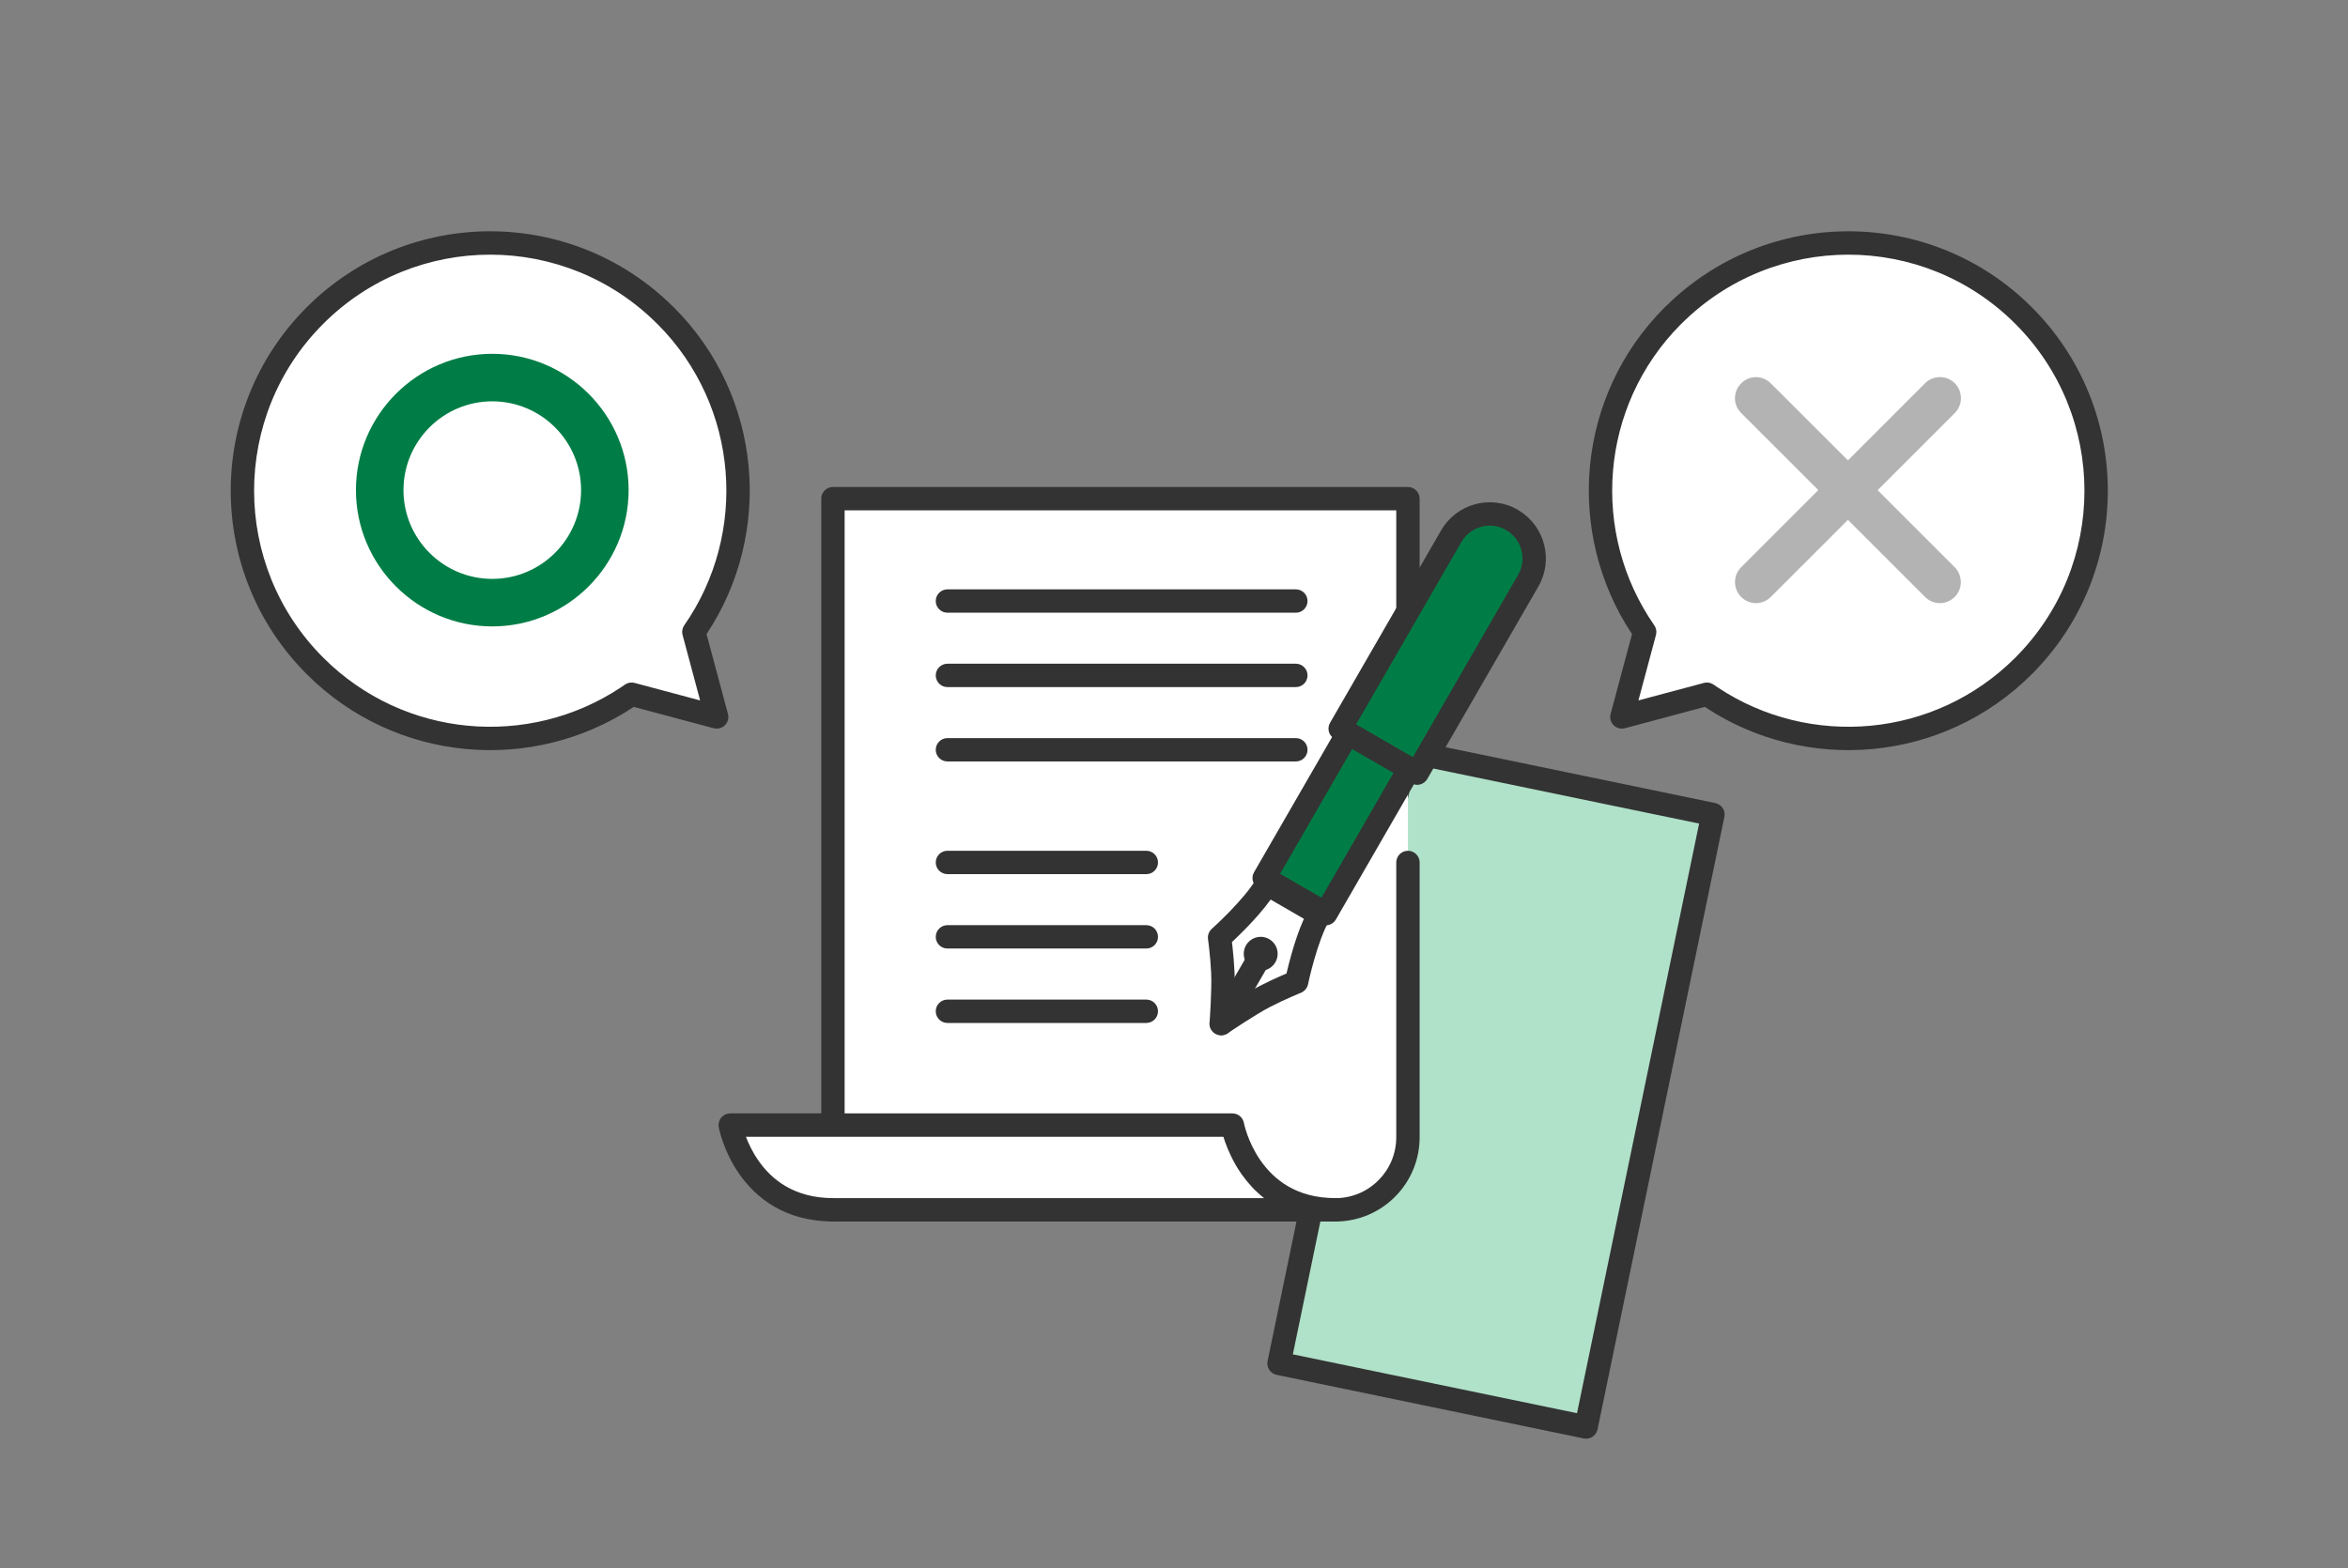
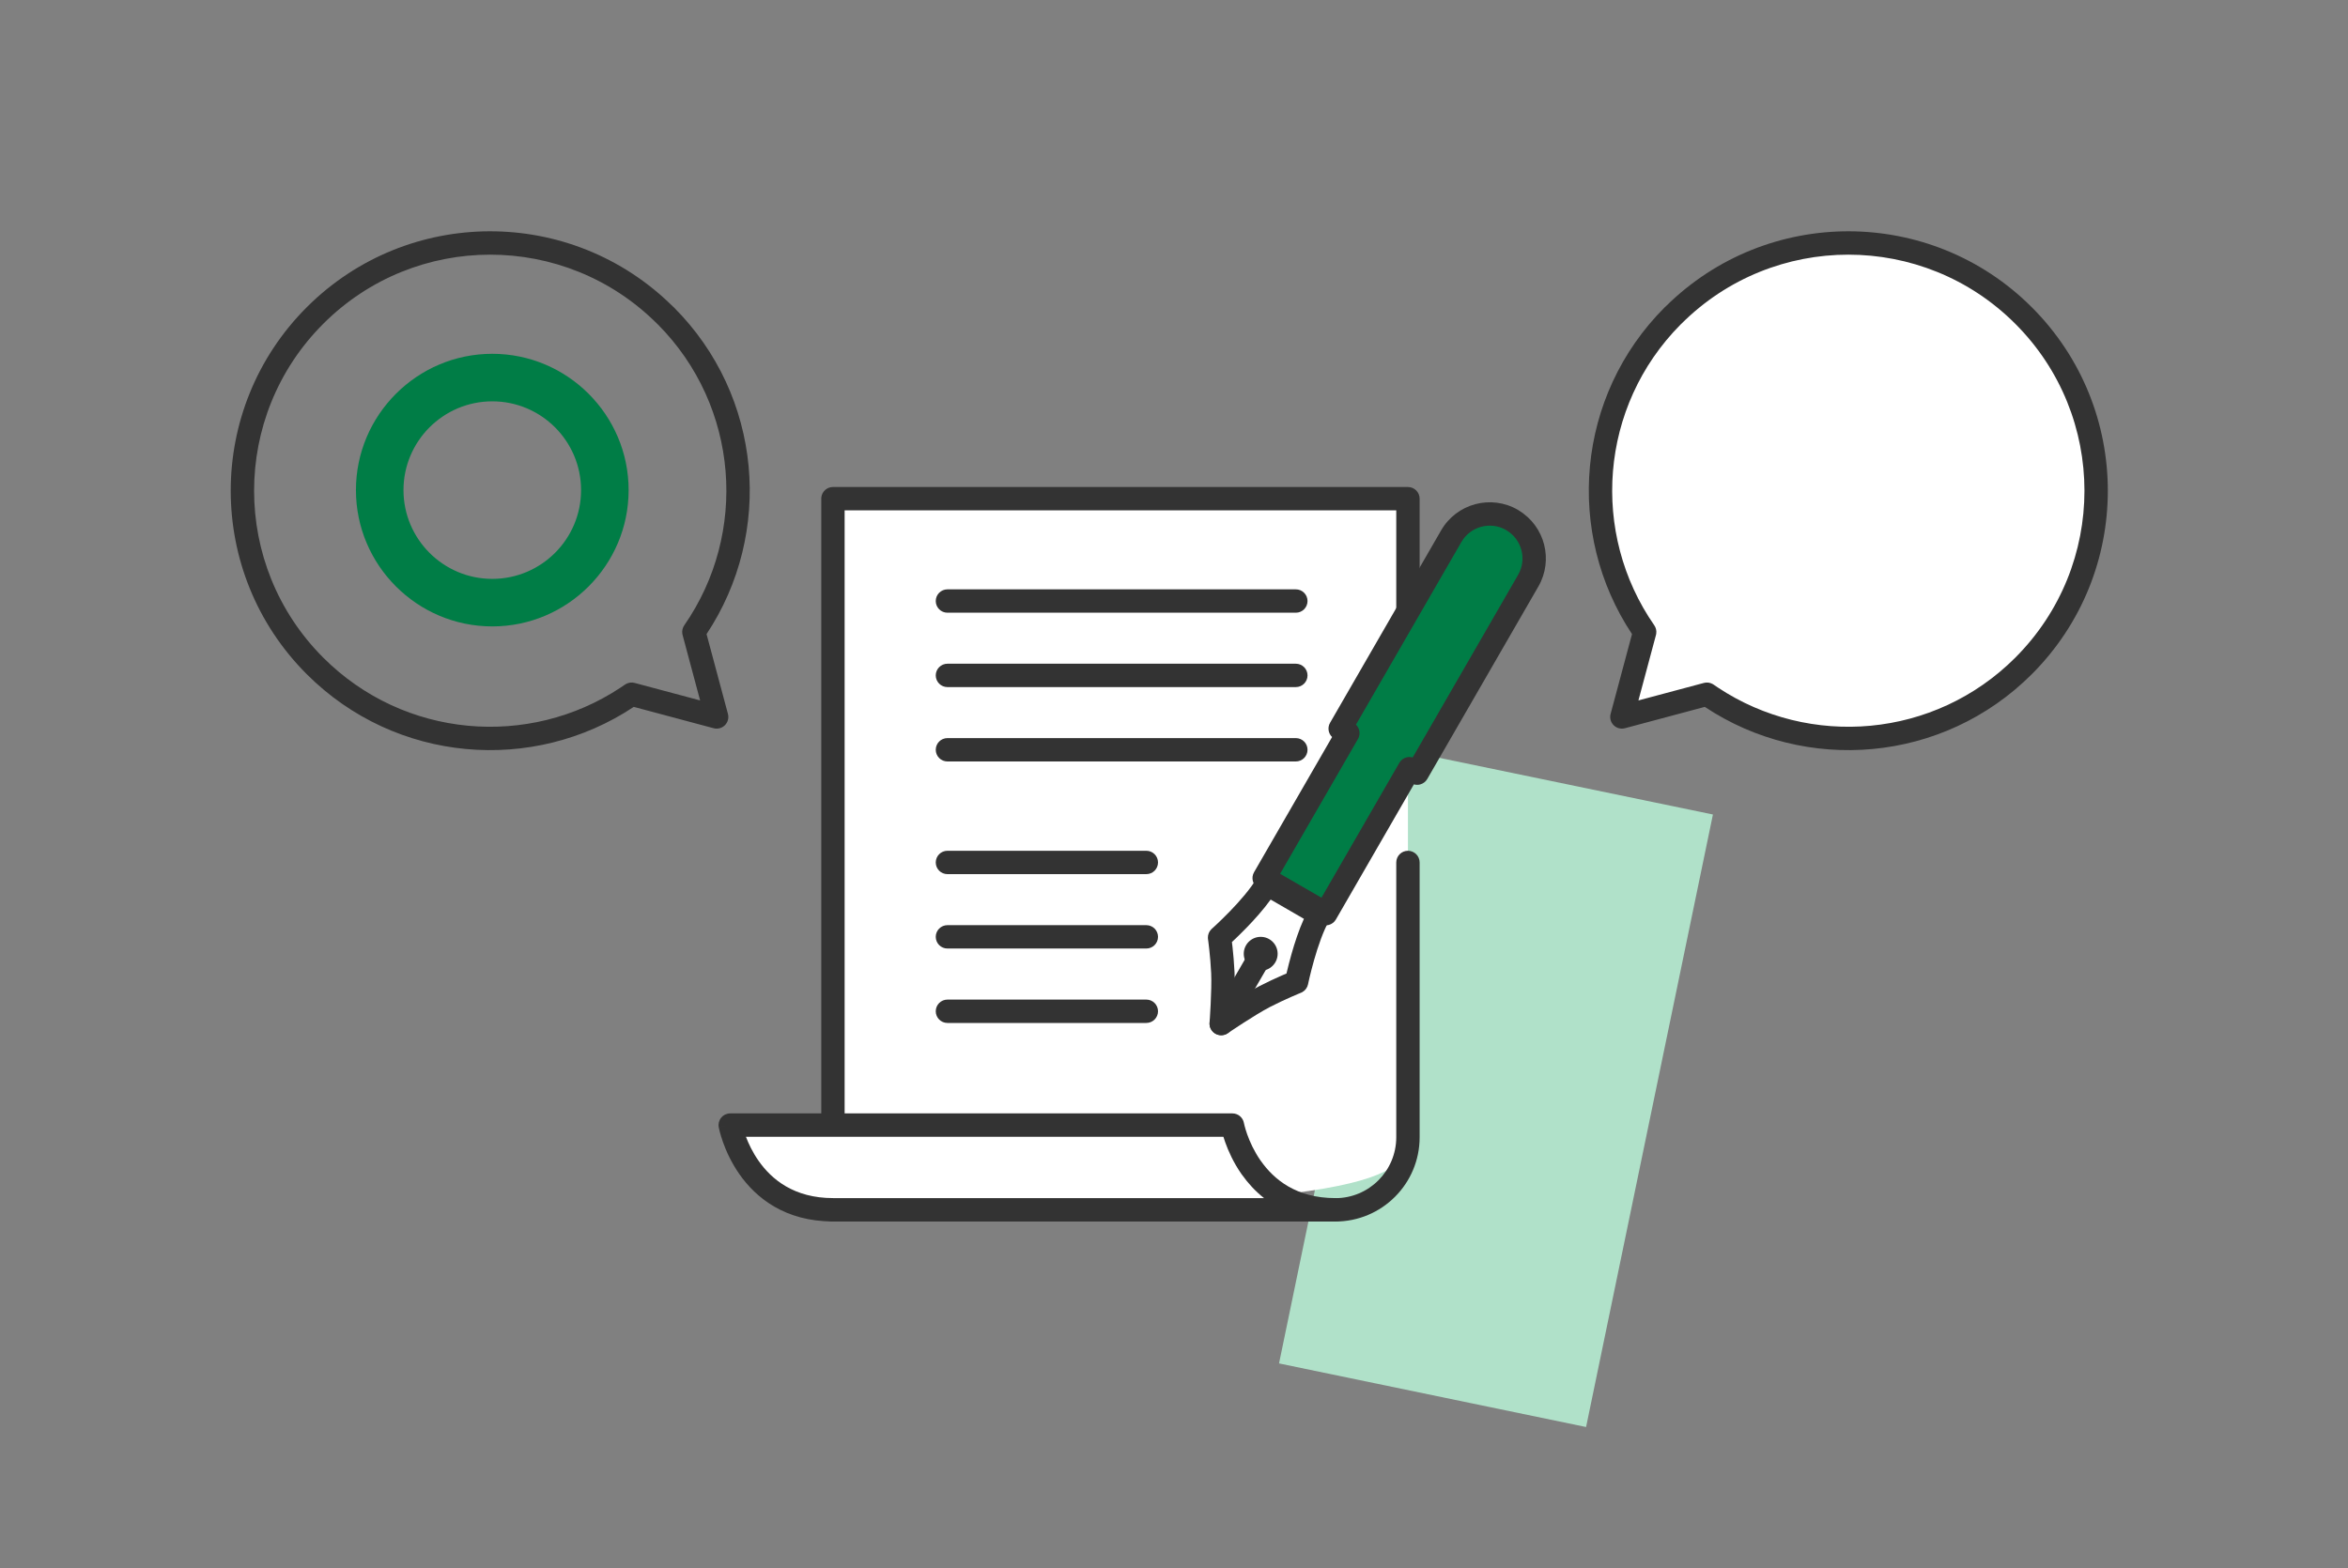
<svg xmlns="http://www.w3.org/2000/svg" width="220" height="147" viewBox="0 0 220 147" fill="none">
  <rect x="0" y="0" width="220" height="147" fill="#808080" stroke="none" />
  <path d="M160.496 76.339L131.726 70.379L119.841 127.786L148.611 133.746L160.496 76.339Z" fill="#B0E1C9" />
-   <path d="M160.718 75.266C161.311 75.389 161.691 75.968 161.569 76.56L149.684 133.967C149.561 134.56 148.982 134.94 148.39 134.818L119.619 128.858C119.027 128.735 118.646 128.156 118.769 127.563L130.654 70.156C130.777 69.564 131.356 69.183 131.948 69.306L160.718 75.266ZM121.135 126.935L147.761 132.451L159.202 77.188L132.576 71.673L121.135 126.935Z" fill="#333333" />
-   <path d="M131.92 58.663V46.739H78.044V113.392H125.116C128.875 113.392 131.92 110.346 131.92 106.586V80.833" fill="white" />
+   <path d="M131.92 58.663V46.739H78.044V113.392C128.875 113.392 131.92 110.346 131.92 106.586V80.833" fill="white" />
  <path d="M130.825 58.663V47.834H79.139V112.297H125.116C128.27 112.297 130.825 109.742 130.825 106.587V80.834C130.825 80.229 131.315 79.739 131.92 79.739C132.525 79.739 133.015 80.229 133.015 80.834V106.587C133.015 110.951 129.48 114.487 125.116 114.487H78.044C77.44 114.487 76.95 113.997 76.95 113.392V46.739L76.955 46.628C77.011 46.075 77.478 45.645 78.044 45.645H131.92C132.525 45.645 133.015 46.135 133.015 46.739V58.663C133.015 59.267 132.525 59.758 131.92 59.758C131.315 59.758 130.825 59.267 130.825 58.663Z" fill="#333333" />
  <path d="M117.226 109.42C115.84 107.436 115.474 105.447 115.474 105.447H68.42C68.42 105.447 69.883 113.386 78.062 113.386H125.116C121.027 113.386 118.619 111.403 117.226 109.414V109.42Z" fill="white" />
  <path d="M115.474 104.353C116.002 104.353 116.454 104.729 116.55 105.249C116.551 105.25 116.551 105.252 116.552 105.255C116.554 105.264 116.557 105.281 116.562 105.304C116.572 105.349 116.589 105.422 116.613 105.517C116.662 105.707 116.742 105.986 116.862 106.324C117.099 106.99 117.487 107.868 118.09 108.743C118.101 108.757 118.113 108.771 118.124 108.786C119.355 110.545 121.454 112.291 125.116 112.291C125.721 112.291 126.211 112.782 126.211 113.386C126.211 113.991 125.721 114.481 125.116 114.481H78.062C73.546 114.481 70.827 112.261 69.277 110.045C68.513 108.952 68.034 107.865 67.745 107.055C67.6 106.648 67.502 106.307 67.439 106.062C67.407 105.94 67.384 105.841 67.369 105.77C67.361 105.735 67.355 105.707 67.351 105.686C67.349 105.676 67.347 105.667 67.346 105.66C67.345 105.657 67.345 105.654 67.344 105.651C67.344 105.65 67.344 105.649 67.344 105.649V105.647C67.347 105.646 67.401 105.635 68.42 105.448L67.343 105.646C67.284 105.326 67.371 104.997 67.579 104.747C67.787 104.497 68.095 104.353 68.42 104.353H115.474ZM69.891 106.543C70.137 107.189 70.513 107.992 71.071 108.79C72.298 110.543 74.4 112.291 78.062 112.291H118.434C117.6 111.63 116.926 110.879 116.388 110.124C116.367 110.1 116.348 110.074 116.329 110.048C115.565 108.955 115.087 107.868 114.799 107.057C114.733 106.871 114.676 106.698 114.628 106.543H69.891Z" fill="#333333" />
  <path d="M114.27 87.87C114.27 87.87 114.5 89.487 114.577 91.163C114.654 92.84 114.424 95.933 114.424 95.933C114.424 95.933 116.985 94.186 118.478 93.412C119.971 92.639 121.487 92.031 121.487 92.031C121.487 92.031 122.331 87.911 123.617 85.686L118.708 82.847C117.421 85.072 114.276 87.864 114.276 87.864L114.27 87.87Z" fill="white" />
  <path d="M118.425 81.788C118.706 81.713 119.005 81.752 119.256 81.898L124.165 84.737C124.689 85.04 124.868 85.71 124.565 86.233C123.994 87.221 123.491 88.697 123.123 89.992C122.943 90.626 122.801 91.194 122.704 91.603C122.656 91.807 122.62 91.971 122.595 92.083C122.583 92.139 122.574 92.182 122.568 92.211C122.565 92.225 122.563 92.235 122.562 92.242C122.561 92.245 122.56 92.248 122.56 92.249V92.251C122.495 92.566 122.296 92.835 122.018 92.988L121.895 93.047H121.894C121.893 93.047 121.893 93.048 121.892 93.048C121.889 93.049 121.885 93.05 121.88 93.052C121.87 93.057 121.854 93.063 121.833 93.072C121.791 93.089 121.729 93.115 121.649 93.148C121.488 93.215 121.259 93.313 120.983 93.434C120.429 93.677 119.7 94.012 118.981 94.384C118.285 94.745 117.31 95.349 116.484 95.882C116.077 96.145 115.715 96.384 115.455 96.558C115.325 96.644 115.221 96.715 115.15 96.763C115.114 96.787 115.086 96.805 115.068 96.818C115.059 96.824 115.052 96.829 115.047 96.832C115.045 96.834 115.043 96.835 115.042 96.836L115.041 96.837C114.693 97.074 114.241 97.091 113.877 96.881C113.513 96.671 113.3 96.271 113.331 95.851V95.851L113.332 95.849C113.332 95.848 113.332 95.846 113.332 95.844C113.332 95.838 113.333 95.829 113.334 95.818C113.336 95.796 113.338 95.762 113.341 95.719C113.347 95.633 113.356 95.508 113.366 95.352C113.386 95.04 113.412 94.607 113.435 94.123C113.483 93.141 113.519 91.995 113.483 91.213C113.446 90.406 113.372 89.607 113.306 89.006C113.274 88.707 113.244 88.46 113.222 88.288C113.211 88.202 113.201 88.134 113.195 88.089C113.192 88.067 113.19 88.05 113.188 88.039C113.187 88.033 113.187 88.029 113.187 88.027L113.186 88.024L113.175 87.895C113.168 87.598 113.283 87.309 113.495 87.096L113.502 87.089C113.517 87.074 113.533 87.059 113.55 87.044L113.55 87.044C113.551 87.043 113.553 87.041 113.556 87.039C113.561 87.034 113.569 87.027 113.579 87.017C113.601 86.998 113.634 86.968 113.676 86.93C113.761 86.852 113.885 86.739 114.037 86.595C114.343 86.307 114.764 85.9 115.223 85.427C116.161 84.46 117.188 83.286 117.76 82.298L117.818 82.207C117.965 82.003 118.179 81.854 118.425 81.788ZM119.056 84.312C118.373 85.263 117.518 86.207 116.795 86.952C116.308 87.454 115.862 87.885 115.538 88.19C115.5 88.226 115.462 88.26 115.427 88.293C115.444 88.431 115.464 88.592 115.484 88.769C115.552 89.396 115.631 90.244 115.671 91.113C115.707 91.888 115.679 92.921 115.64 93.823C116.401 93.338 117.283 92.797 117.974 92.439C118.748 92.038 119.524 91.683 120.102 91.429C120.264 91.357 120.412 91.294 120.541 91.24C120.551 91.196 120.562 91.149 120.573 91.101C120.675 90.668 120.825 90.067 121.016 89.393C121.3 88.395 121.69 87.182 122.173 86.115L119.056 84.312Z" fill="#333333" />
  <path d="M141.668 48.729C139.674 47.578 137.13 48.263 135.98 50.252L125.57 68.29L126.29 68.709L118.448 82.297L124.219 85.632L132.061 72.044L132.781 72.463L143.19 54.425C144.341 52.43 143.657 49.886 141.668 48.735V48.729Z" fill="#007D46" />
  <path d="M135.032 49.704C136.485 47.192 139.696 46.327 142.215 47.781C142.251 47.802 142.285 47.825 142.318 47.85C144.75 49.331 145.572 52.487 144.139 54.972V54.972L133.73 73.011C133.584 73.263 133.344 73.447 133.063 73.522C132.869 73.574 132.667 73.568 132.477 73.513L125.168 86.18C125.023 86.432 124.783 86.615 124.503 86.691C124.222 86.766 123.923 86.726 123.671 86.581L117.9 83.246C117.376 82.943 117.198 82.274 117.5 81.75L124.812 69.079C124.457 68.738 124.365 68.188 124.622 67.743L135.031 49.704L135.032 49.704ZM141.069 49.649C139.608 48.842 137.767 49.349 136.928 50.799L127.048 67.92C127.403 68.261 127.496 68.811 127.239 69.257L119.943 81.896L123.818 84.135L131.113 71.497L131.172 71.406C131.319 71.201 131.534 71.052 131.78 70.986C131.974 70.935 132.176 70.939 132.365 70.993L142.242 53.877C143.09 52.407 142.586 50.532 141.119 49.683C141.102 49.673 141.086 49.66 141.069 49.649Z" fill="#333333" />
-   <path d="M125.342 68.161C125.645 67.638 126.315 67.459 126.839 67.761L132.609 71.096C133.133 71.399 133.312 72.069 133.009 72.593C132.707 73.116 132.037 73.295 131.514 72.993L125.742 69.658C125.219 69.355 125.04 68.685 125.342 68.161Z" fill="#333333" />
  <path d="M117.023 89.263C117.326 88.74 117.996 88.561 118.519 88.865C119.042 89.168 119.221 89.838 118.918 90.361L115.371 96.482C115.068 97.005 114.398 97.183 113.875 96.88C113.352 96.577 113.173 95.907 113.476 95.384L117.023 89.263Z" fill="#333333" />
  <path d="M118.124 90.98C119 90.98 119.711 90.269 119.711 89.392C119.711 88.516 119 87.805 118.124 87.805C117.247 87.805 116.536 88.516 116.536 89.392C116.536 90.269 117.247 90.98 118.124 90.98Z" fill="#333333" />
  <path d="M121.416 55.236C122.021 55.236 122.511 55.727 122.511 56.331C122.511 56.936 122.021 57.426 121.416 57.426H88.772C88.168 57.426 87.677 56.936 87.677 56.331C87.677 55.727 88.168 55.236 88.772 55.236H121.416Z" fill="#333333" />
  <path d="M121.416 62.207C122.021 62.207 122.511 62.697 122.511 63.302C122.511 63.907 122.021 64.397 121.416 64.397H88.772C88.168 64.397 87.677 63.907 87.677 63.302C87.677 62.697 88.168 62.207 88.772 62.207H121.416Z" fill="#333333" />
  <path d="M121.416 69.178C122.021 69.178 122.511 69.668 122.511 70.273C122.511 70.877 122.021 71.368 121.416 71.368H88.772C88.168 71.368 87.677 70.877 87.677 70.273C87.677 69.668 88.168 69.178 88.772 69.178H121.416Z" fill="#333333" />
  <path d="M107.407 79.738C108.012 79.738 108.502 80.228 108.502 80.833C108.502 81.438 108.012 81.928 107.407 81.928H88.772C88.168 81.928 87.677 81.438 87.677 80.833C87.677 80.228 88.168 79.738 88.772 79.738H107.407Z" fill="#333333" />
  <path d="M107.407 86.71C108.012 86.71 108.502 87.2 108.502 87.805C108.502 88.41 108.012 88.9 107.407 88.9H88.772C88.168 88.9 87.677 88.41 87.677 87.805C87.677 87.2 88.168 86.71 88.772 86.71H107.407Z" fill="#333333" />
  <path d="M107.407 93.686C108.012 93.686 108.502 94.176 108.502 94.781C108.502 95.385 108.012 95.876 107.407 95.876H88.772C88.168 95.876 87.677 95.385 87.677 94.781C87.677 94.176 88.168 93.686 88.772 93.686H107.407Z" fill="#333333" />
-   <path d="M62.348 29.572C53.275 20.503 38.576 20.506 29.511 29.576C20.446 38.645 20.445 53.348 29.518 62.417C37.594 70.488 50.126 71.365 59.181 65.064L67.148 67.195L65.013 59.229C71.31 50.172 70.427 37.639 62.352 29.568L62.348 29.572Z" fill="white" />
  <path d="M28.736 28.802C38.2 19.334 53.527 19.303 63.034 28.713C63.066 28.738 63.097 28.765 63.127 28.794C71.458 37.122 72.477 49.982 66.201 59.43L68.206 66.912C68.307 67.29 68.199 67.693 67.922 67.97C67.646 68.246 67.243 68.354 66.865 68.253L59.381 66.252C49.936 72.532 37.076 71.52 28.745 63.192C19.244 53.696 19.244 38.299 28.736 28.802ZM30.293 61.643C37.866 69.212 49.556 70.142 58.148 64.442L58.556 64.166L58.658 64.103C58.903 63.97 59.191 63.934 59.464 64.007L65.599 65.647L63.956 59.513L63.931 59.395C63.889 59.119 63.953 58.836 64.115 58.605C70.097 49.998 69.275 38.1 61.642 30.408C61.619 30.389 61.596 30.369 61.574 30.347C52.929 21.706 38.923 21.709 30.285 30.35C21.648 38.992 21.648 53.002 30.293 61.643Z" fill="#333333" />
  <path d="M156.766 29.572C165.839 20.503 180.539 20.506 189.604 29.576C198.669 38.645 198.669 53.348 189.596 62.417C181.521 70.488 168.988 71.365 159.934 65.064L151.967 67.195L154.101 59.229C147.805 50.172 148.687 37.639 156.762 29.568L156.766 29.572Z" fill="white" />
  <path d="M190.378 28.802C180.914 19.334 165.588 19.303 156.08 28.713C156.049 28.738 156.017 28.765 155.988 28.794C147.656 37.122 146.638 49.982 152.914 59.43L150.909 66.912C150.808 67.29 150.916 67.693 151.192 67.97C151.469 68.246 151.872 68.354 152.25 68.253L159.733 66.252C169.178 72.532 182.039 71.52 190.37 63.192C199.871 53.696 199.871 38.299 190.378 28.802ZM188.822 61.643C181.249 69.212 169.559 70.142 160.966 64.442L160.559 64.166L160.457 64.103C160.212 63.97 159.923 63.934 159.651 64.007L153.515 65.647L155.159 59.513L155.183 59.395C155.226 59.119 155.161 58.836 155 58.605C149.017 49.998 149.839 38.1 157.473 30.408C157.496 30.389 157.519 30.369 157.54 30.347C166.186 21.706 180.192 21.709 188.829 30.35C197.467 38.992 197.467 53.002 188.822 61.643Z" fill="#333333" />
  <g clip-path="url(#clip0_28_10556)">
    <path d="M46.125 58.71C39.086 58.71 33.35 52.974 33.35 45.935C33.35 38.896 39.086 33.16 46.125 33.16C53.164 33.16 58.9 38.896 58.9 45.935C58.9 52.974 53.164 58.71 46.125 58.71ZM46.125 37.615C41.536 37.615 37.805 41.346 37.805 45.935C37.805 50.524 41.536 54.255 46.125 54.255C50.714 54.255 54.445 50.524 54.445 45.935C54.445 41.346 50.714 37.615 46.125 37.615Z" fill="#007D46" />
  </g>
  <g clip-path="url(#clip1_28_10556)">
-     <path d="M175.932 45.935L183.159 38.707C183.927 37.939 183.927 36.689 183.159 35.921C182.391 35.153 181.14 35.153 180.372 35.921L173.145 43.148L165.918 35.931C165.15 35.153 163.909 35.153 163.141 35.931C162.363 36.699 162.363 37.939 163.141 38.707L170.368 45.935L163.141 53.162C162.373 53.93 162.373 55.181 163.141 55.949C163.525 56.333 164.027 56.529 164.529 56.529C165.032 56.529 165.534 56.333 165.918 55.949L173.145 48.721L180.372 55.949C180.756 56.333 181.259 56.529 181.761 56.529C182.263 56.529 182.765 56.333 183.149 55.949C183.917 55.181 183.917 53.93 183.149 53.162L175.922 45.935H175.932Z" fill="#B3B3B3" />
-   </g>
+     </g>
  <defs>
    <clipPath id="clip0_28_10556">
      <rect width="25.55" height="25.55" fill="white" transform="translate(33.35 33.16)" />
    </clipPath>
    <clipPath id="clip1_28_10556">
-       <rect width="21.17" height="21.17" fill="white" transform="translate(162.56 35.35)" />
-     </clipPath>
+       </clipPath>
  </defs>
</svg>